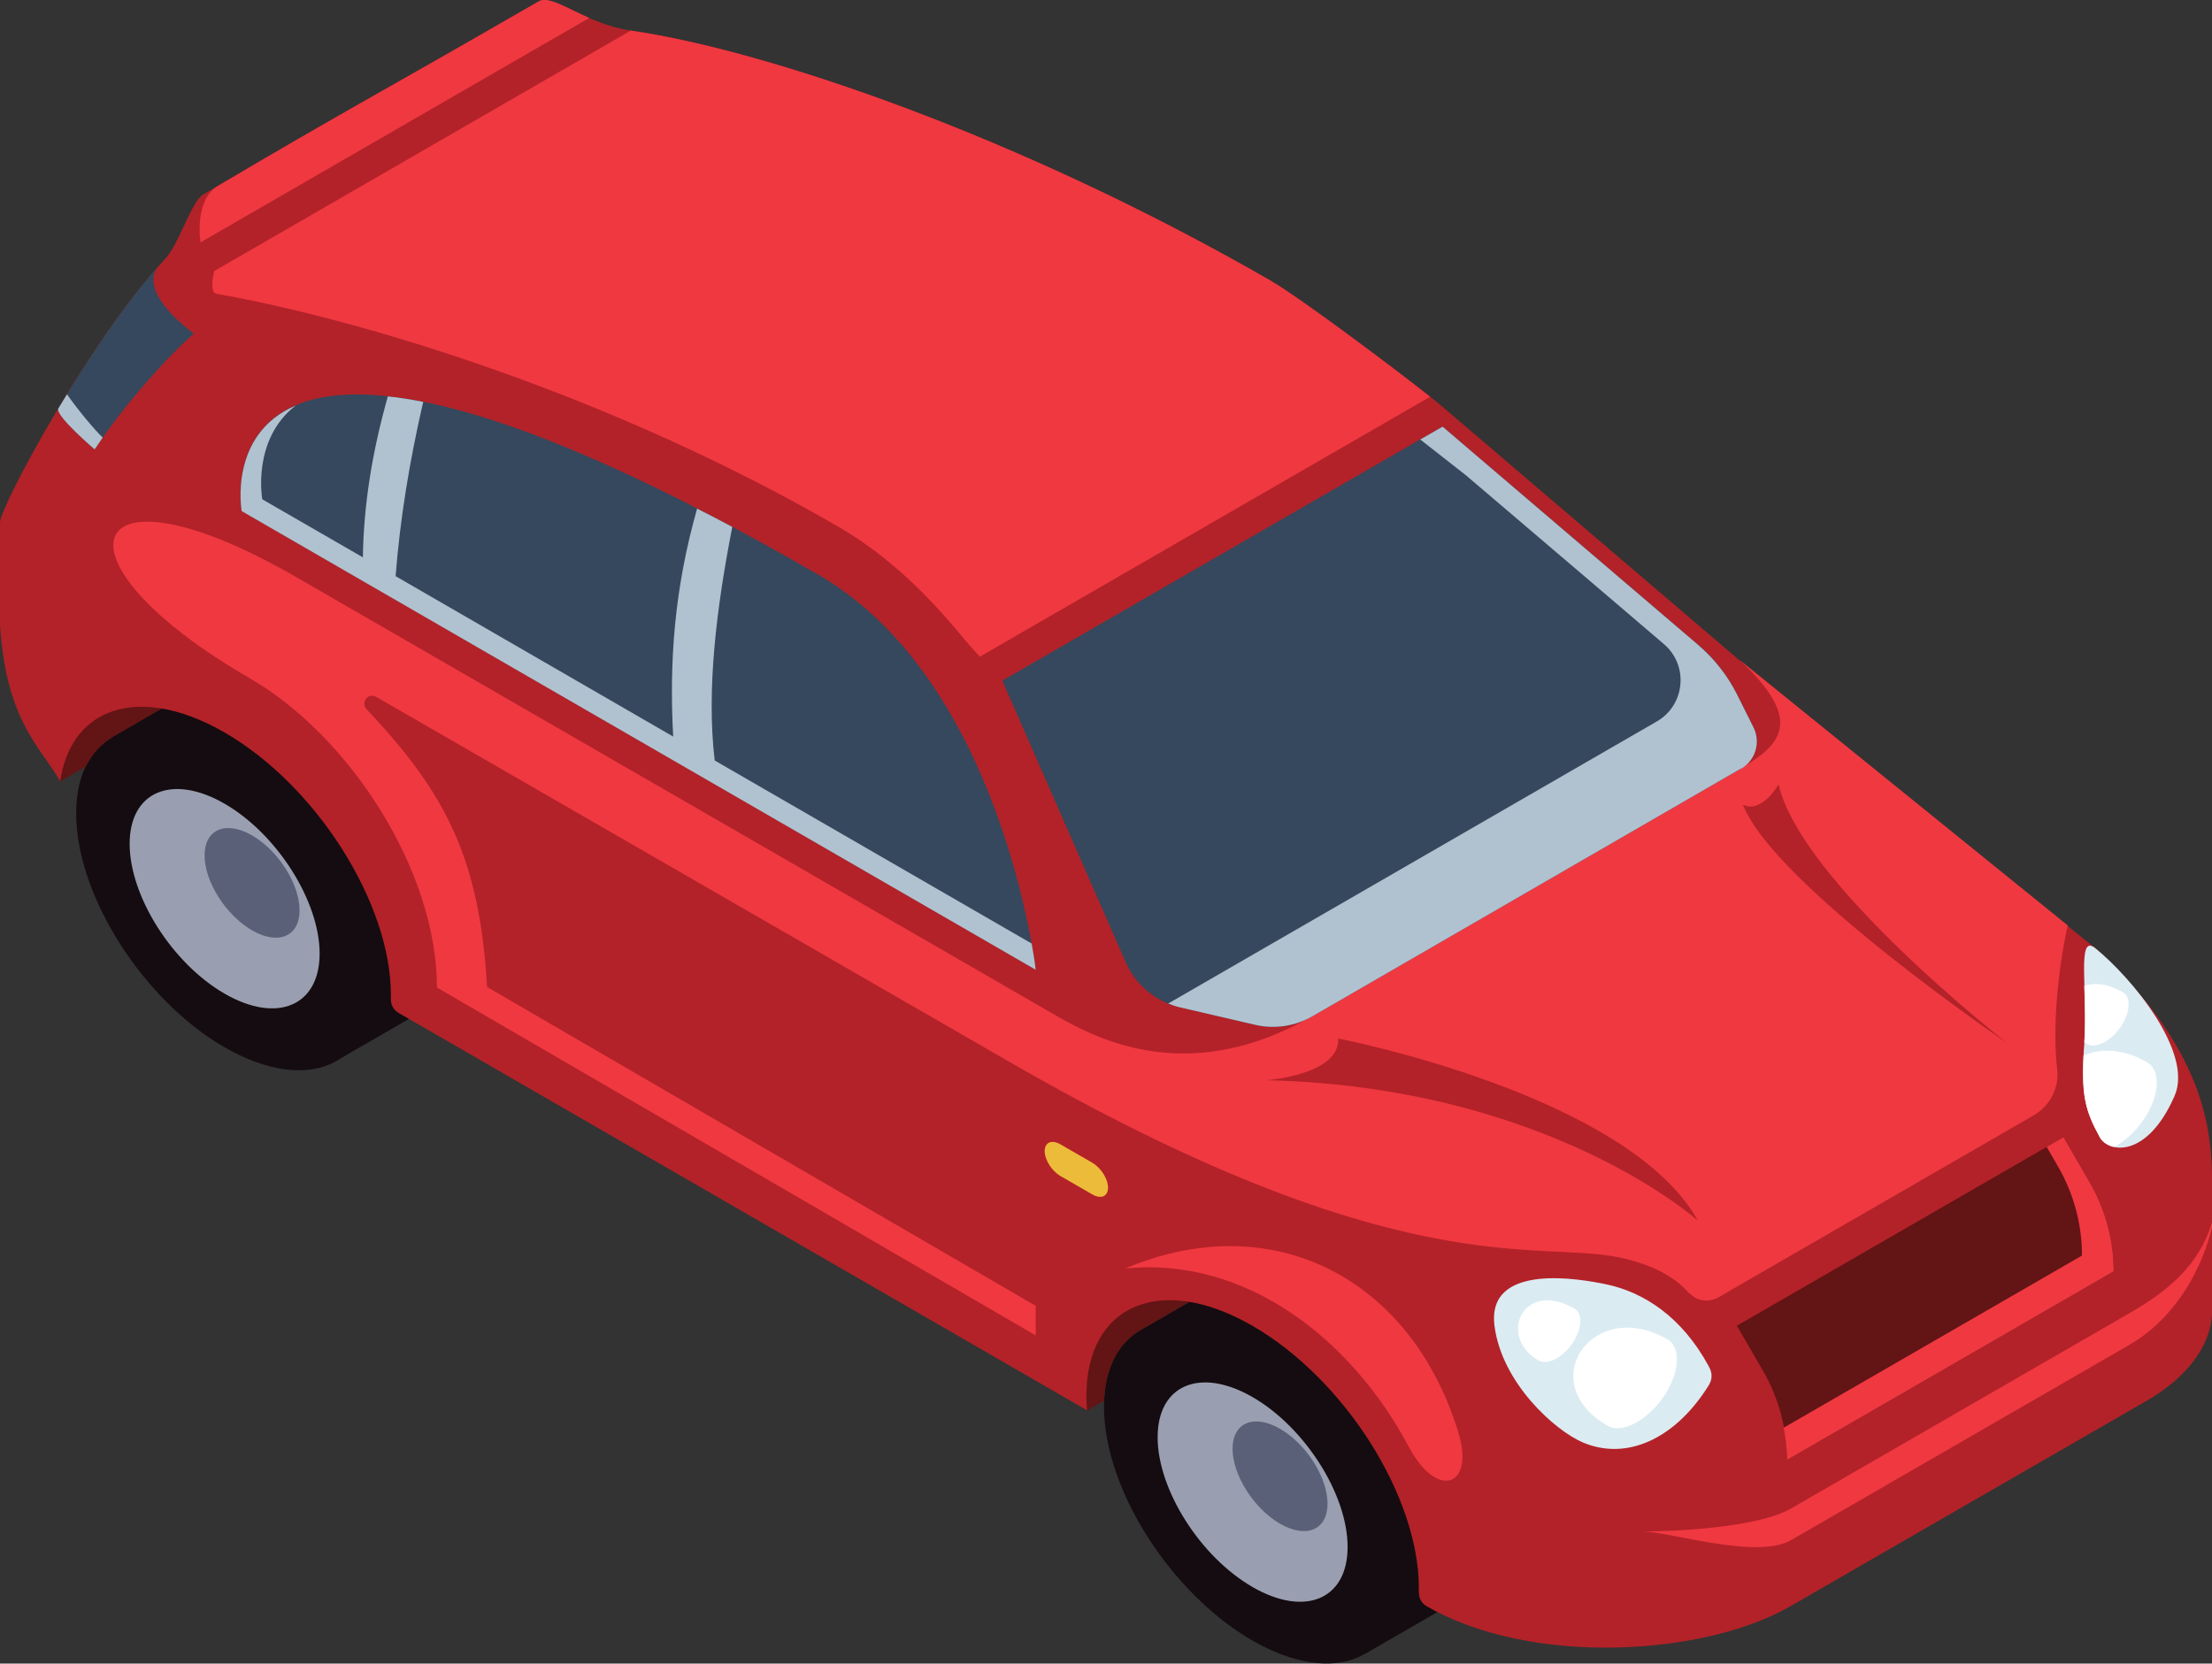
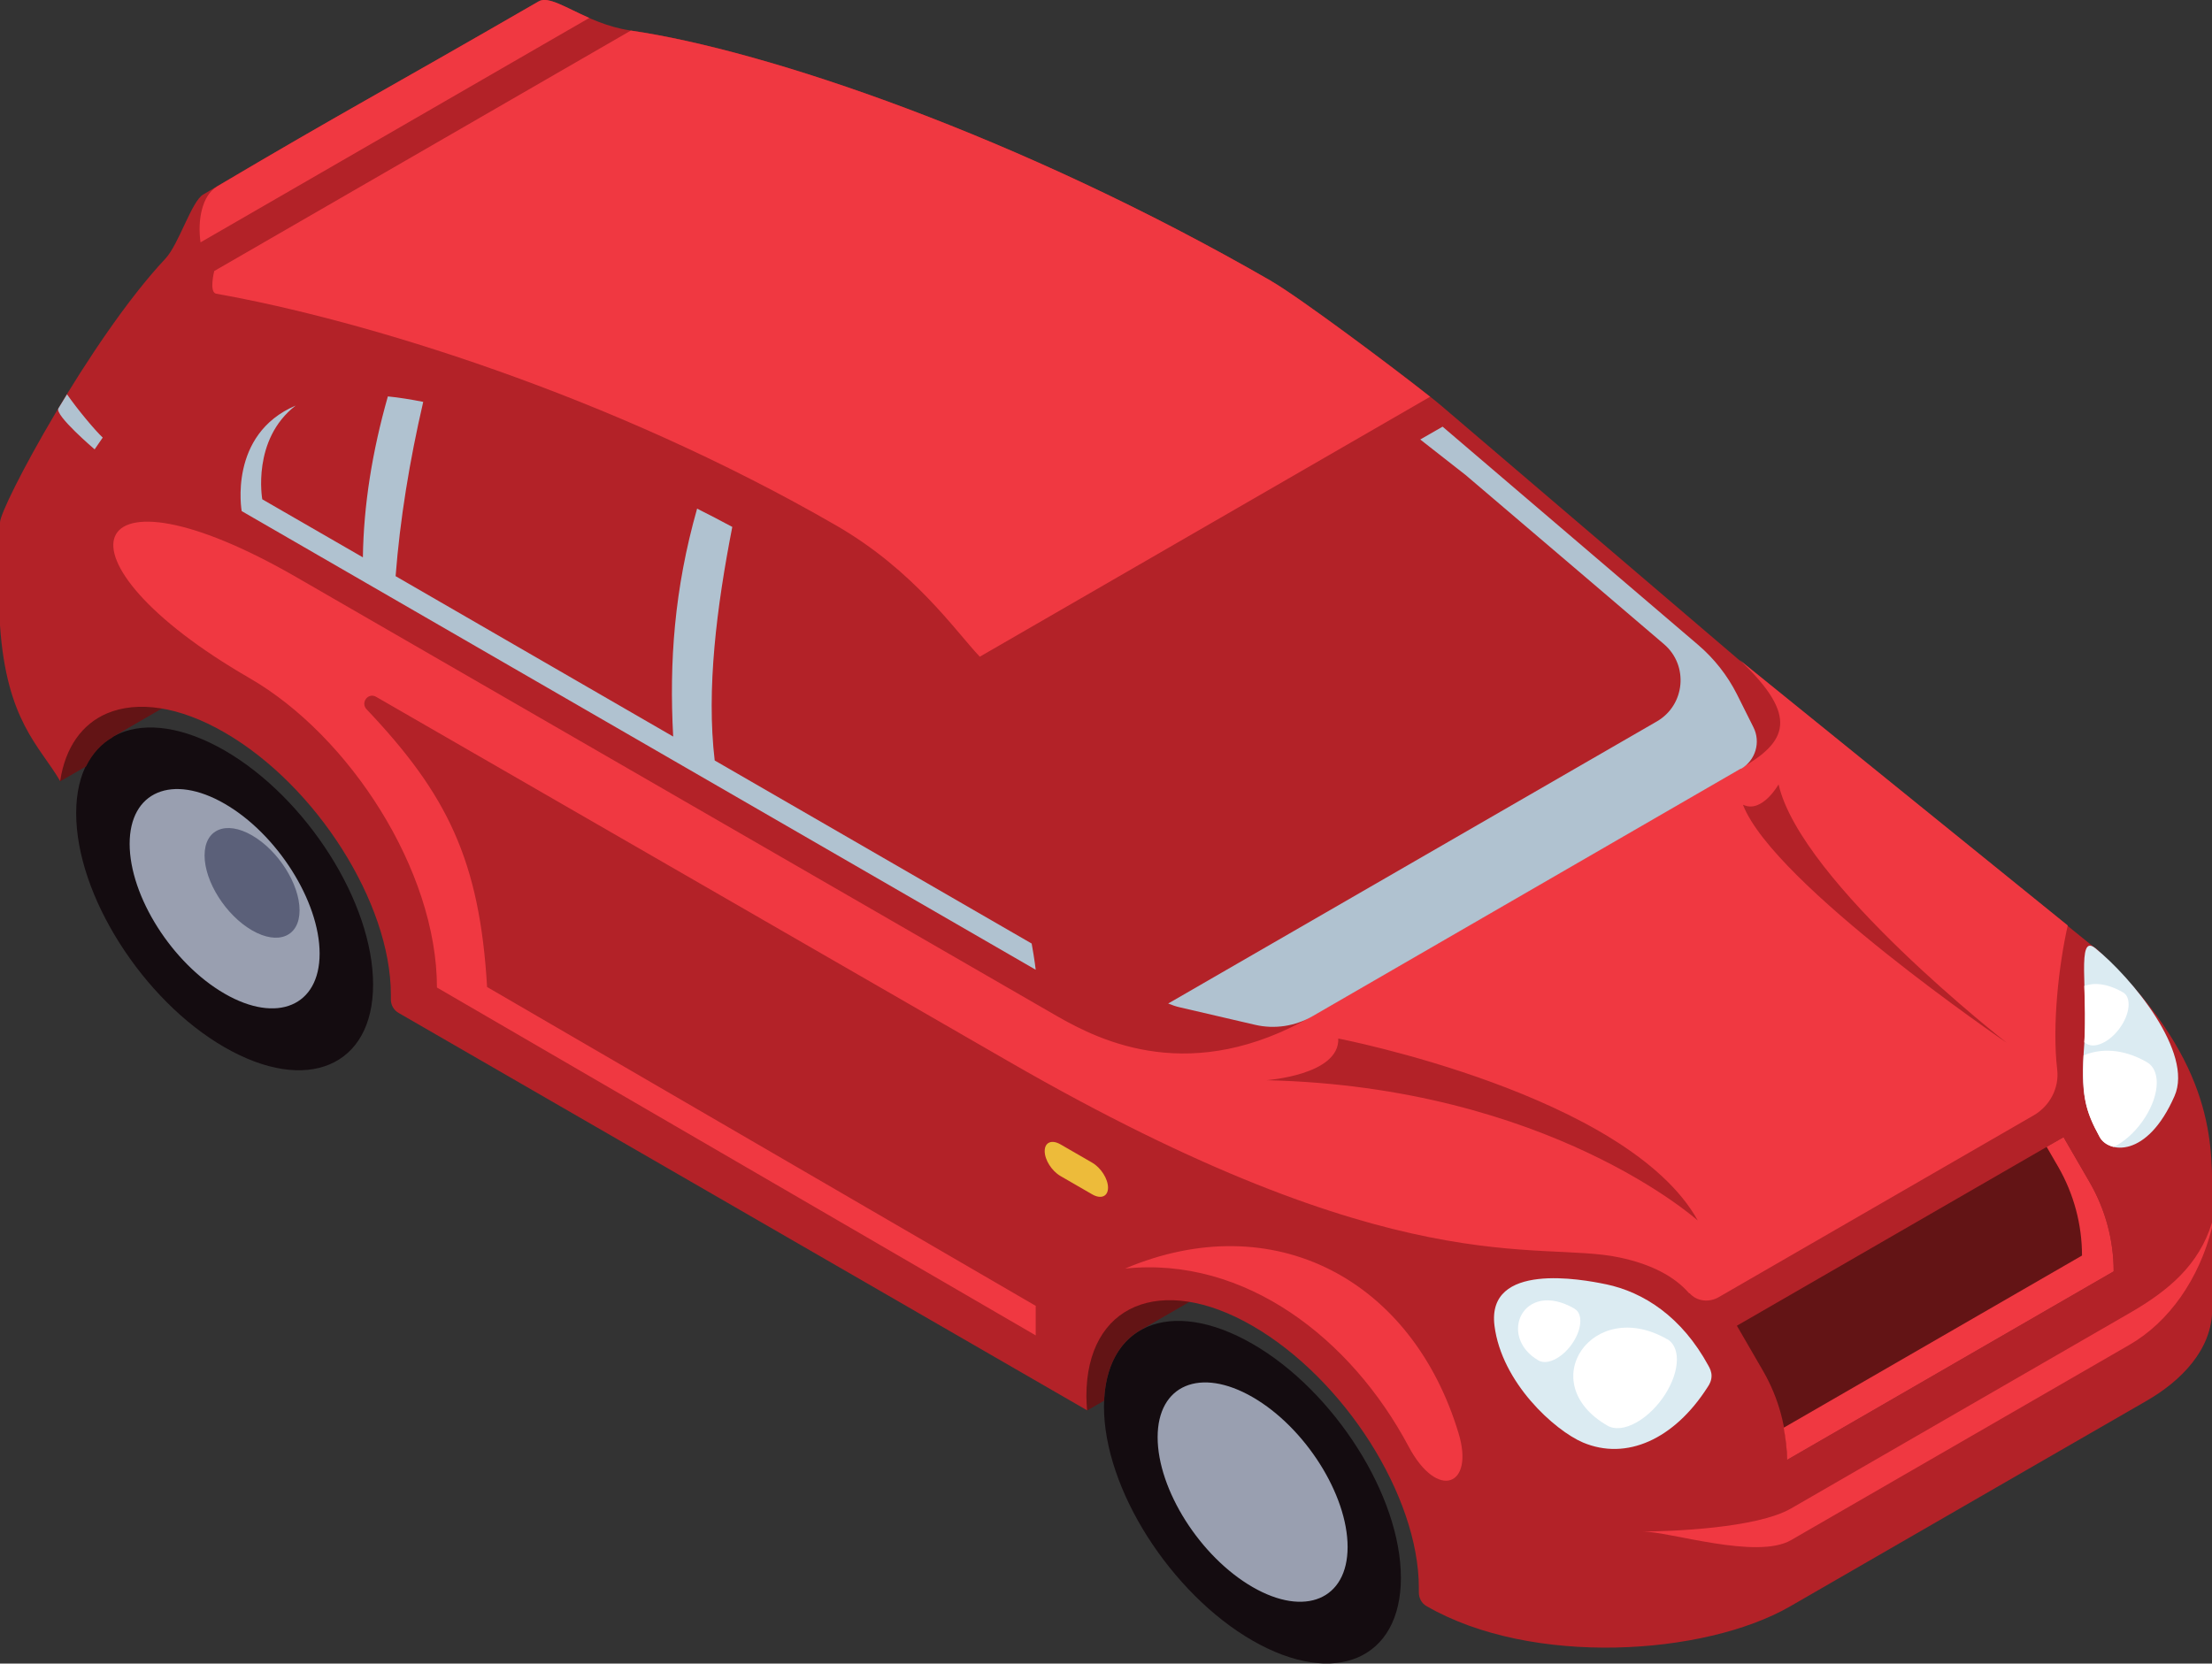
<svg xmlns="http://www.w3.org/2000/svg" id="Layer_2" viewBox="0 0 125.75 94.59">
  <rect x="0" y="0" width="125.75" height="94.59" fill="#333333" stroke="none" />
  <defs>
    <style>.cls-1{fill:#f03841;}.cls-2{fill:#fff;}.cls-3{fill:#edbb3a;}.cls-4{fill:#999fb0;}.cls-5{fill:#b32228;}.cls-6{fill:#b0c2d0;}.cls-7{fill:#dbebf2;}.cls-8{fill:#140c10;}.cls-9{fill:#5b6079;}.cls-10{fill:#35485d;}.cls-11{fill:#631415;}</style>
  </defs>
  <g id="_">
    <g id="Car_4-1">
      <g id="Wheels">
-         <path class="cls-8" d="m81.07,80.07c-1.53-2.41-3.64-4.57-5.97-5.92-2.33-1.35-4.44-1.62-5.97-.97-.14.06-.28.13-.41.21l-3.9,2.25,12.76,18.41,3.9-2.25c1.28-.74,2.06-2.22,2.06-4.33,0-2.33-.94-4.98-2.47-7.39Z" />
+         <path class="cls-8" d="m81.07,80.07c-1.53-2.41-3.64-4.57-5.97-5.92-2.33-1.35-4.44-1.62-5.97-.97-.14.06-.28.13-.41.21c1.28-.74,2.06-2.22,2.06-4.33,0-2.33-.94-4.98-2.47-7.39Z" />
        <path class="cls-8" d="m79.64,89.71c0,2.33-.94,3.89-2.47,4.54-1.53.65-3.64.37-5.97-.97-2.33-1.34-4.44-3.51-5.97-5.91-1.53-2.41-2.47-5.06-2.47-7.39s.94-3.89,2.47-4.54c1.53-.65,3.64-.37,5.97.97,2.33,1.34,4.44,3.51,5.97,5.92,1.53,2.41,2.47,5.06,2.47,7.39Z" />
        <path class="cls-4" d="m76.61,87.96c0,2.98-2.42,4-5.4,2.28-2.98-1.72-5.4-5.54-5.4-8.52s2.42-4,5.4-2.28c2.98,1.72,5.4,5.54,5.4,8.52Z" />
-         <path class="cls-9" d="m75.47,85.5c0,1.49-1.21,2-2.7,1.14-1.49-.86-2.7-2.77-2.7-4.26s1.21-2,2.7-1.14c1.49.86,2.7,2.77,2.7,4.26Z" />
-         <path class="cls-8" d="m22.64,46.33c-1.53-2.41-3.64-4.57-5.97-5.92-2.33-1.34-4.44-1.62-5.97-.97-.14.06-.28.13-.41.2l-3.9,2.25,12.76,18.41,3.9-2.25c1.28-.74,2.06-2.22,2.06-4.33,0-2.33-.94-4.98-2.47-7.39Z" />
        <path class="cls-8" d="m21.21,55.98c0,2.33-.94,3.89-2.47,4.54-1.53.65-3.64.37-5.97-.97-2.33-1.34-4.44-3.51-5.97-5.92-1.53-2.41-2.47-5.06-2.47-7.39s.94-3.89,2.47-4.54c1.53-.65,3.64-.37,5.97.97,2.33,1.35,4.44,3.51,5.97,5.92,1.53,2.41,2.47,5.06,2.47,7.39Z" />
        <path class="cls-4" d="m18.17,54.22c0,2.98-2.42,4-5.4,2.28s-5.4-5.54-5.4-8.52,2.42-4,5.4-2.28c2.98,1.72,5.4,5.54,5.4,8.52Z" />
        <path class="cls-9" d="m17.03,51.76c0,1.49-1.21,2-2.7,1.14-1.49-.86-2.7-2.77-2.7-4.26s1.21-2,2.7-1.14c1.49.86,2.7,2.77,2.7,4.26Z" />
      </g>
      <g id="Body">
        <path class="cls-11" d="m62.79,79.63l-.99.57-2.25-3.9,7.79-4.5,1.03,1.79-3.55,2.05h0c-1.21.71-1.96,2.07-2.05,3.99ZM6.4,41.91h0s3.9-2.26,3.9-2.26c.13-.08.27-.14.41-.2.06-.03.14-.04.2-.07l-1.94-3.36-7.43,4.29c.53,1.51,1.12,2.74,1.63,3.66l.26.45,1.46-.84c.36-.73.87-1.29,1.52-1.66Z" />
        <path class="cls-5" d="m119.11,53.91l-.35-.28-19.89-16.1-16.91-14.44c-1.31-1.12-7.89-6.07-9.67-7.1C57.93,7.71,43.52,2.84,35.83,1.73c-2.57-.37-4.39-2.12-5.21-1.65-9.07,5.24-11.78,6.66-19.07,10.98-.67.4-1.38,2.83-2.15,3.65C5.16,19.22,0,28.81,0,29.71v5.85c.37,5.43,2.24,6.84,3.42,8.85.29-1.92,1.25-3.25,2.67-3.85,1.71-.72,4.07-.42,6.68,1.09,2.61,1.51,4.97,3.93,6.68,6.63,1.71,2.7,2.77,5.67,2.77,8.28,0,.08,0,.16,0,.24-.01.33.16.64.45.8l39.13,22.59c-.02-.27-.04-.54-.04-.81,0-2.61,1.06-4.36,2.77-5.08,1.71-.72,4.07-.42,6.68,1.09,2.61,1.51,4.97,3.93,6.68,6.62,1.71,2.7,2.77,5.67,2.77,8.28,0,.07,0,.15,0,.22-.01.34.15.66.45.82,5.96,3.44,15.79,2.82,20.67,0,5.24-3.03,20.25-11.68,20.25-11.68,1.98-1.14,3.73-2.93,3.73-5.2v-6.7c-.01-2.96,0-7.68-6.64-13.86Z" />
        <path class="cls-1" d="m82.92,81.5c.91,3-1.2,3.83-2.84.75-3.27-6.15-9.31-10.83-16.12-10.12,8.47-3.58,16.33.64,18.96,9.37Zm13.11-7.96c-.85-.98-2.17-1.66-3.96-2.04-4.69-1-12.57,1.65-34.82-11.2-5.98-3.45-22.64-13.05-35.87-20.68-.45-.26-.9.33-.54.71,4.59,4.84,6.43,8.6,6.85,15.79l31.19,18.13v1.68l-34.04-19.78c0-6.65-4.98-14.32-10.65-17.59-11.76-6.79-9.55-12.79,2.68-5.73l43.19,24.93c2.57,1.48,7.7,3.97,14.57,0l24.35-14.08c2.57-1.48,3.37-2.91-.1-6.17l18.67,15.11c-.5,2.2-.9,5.65-.6,8.2.12,1.05-.42,2.07-1.34,2.6l-17.91,10.34c-.54.31-1.24.24-1.65-.23,0,0,0,0,0,0Zm3.06-27.77c1.76,4.52,14.99,13.52,14.99,13.52,0,0-11.69-9.1-12.97-14.69,0,0-.94,1.67-2.01,1.16Zm-2.56,23.65c-3.97-7.19-20.45-10.37-20.45-10.37.08,2.08-4.09,2.37-4.09,2.37,16.07.37,24.54,7.99,24.54,7.99Zm24.52,5.25l-19.23,11.1c-1.95,1.13-6.89,1.31-8.46,1.31,1.57,0,6.51,1.62,8.46.49l19.23-11.1c2.26-1.3,3.96-3.74,4.7-6.66v-.3c-.73,2.4-2.44,3.86-4.7,5.16ZM33.5,1.02c-1.35-.59-2.34-1.26-2.88-.94-9.07,5.24-10.97,6.19-18.26,10.51-.01,0-.02.01-.03.02-.84.51-1.11,1.89-.93,3.17L33.5,1.02Zm38.79,14.97C57.95,7.72,43.56,2.86,35.86,1.74L12.18,15.41s-.31,1.21.11,1.29c8.35,1.48,22.36,5.74,35.25,13.18,4.45,2.57,6.79,6.02,8.16,7.46l25.6-14.78c-2.12-1.68-7.44-5.66-9.02-6.57Z" />
        <path class="cls-11" d="m120.16,72.29h0l-18.57,10.72h0c0-1.77-.47-3.51-1.35-5.04l-1.5-2.59,18.57-10.72,1.5,2.59c.88,1.53,1.35,3.27,1.35,5.04Z" />
        <path class="cls-1" d="m118.81,67.25l-1.5-2.59-.96.55.66,1.14c.88,1.53,1.35,3.27,1.35,5.04l-16.96,9.79c.11.6.19,1.21.19,1.83l18.57-10.72c0-1.77-.47-3.51-1.35-5.04Z" />
        <path class="cls-3" d="m60.29,66.87l1.8,1.04c.5.29.9.12.9-.38h0c0-.5-.4-1.13-.9-1.42l-1.8-1.04c-.5-.29-.9-.12-.9.38h0c0,.5.4,1.13.9,1.42Z" />
      </g>
      <g id="Windows">
-         <path class="cls-10" d="m96.54,36.65c.91.78,1.66,1.73,2.2,2.8l.94,1.88c.43.85.12,1.89-.71,2.37l-24.35,14.08c-.99.57-2.16.75-3.27.49l-4.26-.99c-1.38-.32-2.53-1.28-3.1-2.58l-7.01-16,25.03-14.45,14.53,12.41Zm-50.03-3.98C10.66,11.97,13.74,29.05,13.74,29.05l45.14,26.08s-1.91-16.42-12.37-22.46ZM8.88,15.28c-1.9,2.16-3.92,5.2-5.56,7.94-.23.38,2.06,2.33,2.06,2.33,1.34-2.03,3.75-4.93,5.64-6.58-1.52-1.15-2.76-2.6-2.13-3.68Z" />
        <path class="cls-6" d="m98.97,43.7l-24.35,14.08c-.99.57-2.16.75-3.27.49l-4.26-.99c-.23-.05-.46-.13-.68-.22l27.78-16.04c1.61-.93,1.82-3.18.41-4.39-1.85-1.59-5.16-4.4-11.28-9.62l-2.58-2.02,1.27-.73,14.53,12.41c.91.78,1.66,1.73,2.2,2.8l.94,1.88c.43.85.12,1.89-.71,2.37Zm-40.32,9.95l-18.02-10.41c-.48-4.05.11-8.72,1-13.28-.68-.37-1.35-.71-2-1.04-1.3,4.58-1.59,8.73-1.36,12.96l-15.78-9.12c.25-3.23.79-6.54,1.57-9.91-.72-.14-1.38-.25-2.01-.31-.89,3.13-1.38,6.19-1.42,9.15l-5.72-3.3s-.61-3.4,1.9-5.33c-3.85,1.64-3.07,6-3.07,6l45.14,26.08s-.06-.55-.23-1.49ZM3.81,22.42c-.16.27-.33.54-.49.8-.23.38,2.06,2.33,2.06,2.33.14-.21.3-.44.46-.67-.42-.39-1.42-1.58-2.03-2.46Z" />
      </g>
      <g id="Headlights">
        <path class="cls-7" d="m91.29,73.02c2.16.45,4.32,1.86,5.83,4.63.09.16.18.35.18.58,0,.26-.11.48-.23.65-1.9,2.97-4.62,4.18-7.08,3.14-1.6-.68-4.62-3.39-5.03-6.64-.46-3.65,4.99-2.64,6.32-2.36Z" />
        <path class="cls-2" d="m94.78,76.15c-4.23-2.44-7.63,2.47-3.4,4.91.41.24,1.02.19,1.7-.21,1.24-.72,2.25-2.31,2.25-3.55,0-.56-.21-.96-.55-1.16Z" />
        <path class="cls-2" d="m89.51,74.41c-2.93-1.69-4.4,1.59-2.04,2.95.25.14.61.11,1.02-.12.75-.43,1.35-1.38,1.35-2.13,0-.34-.12-.58-.33-.69Z" />
        <path class="cls-7" d="m119.37,64.66c.48.89,2.68,1.24,4.25-2.34,1.09-2.47-2.43-6.73-4.51-8.41-1.08-.87-.4,2.48-.62,5.43-.22,2.92.04,3.78.88,5.32Z" />
        <path class="cls-2" d="m122.61,61.56c0-.56-.21-.96-.55-1.16-1.37-.79-2.64-.8-3.61-.39-.12,2.38.15,3.24.92,4.65.14.25.42.46.78.55.07-.03.14-.06.21-.1,1.24-.72,2.25-2.31,2.25-3.55Z" />
        <path class="cls-2" d="m118.64,59.36c.25.14.61.11,1.02-.12.75-.43,1.35-1.38,1.35-2.13,0-.34-.12-.58-.33-.69-.89-.51-1.64-.56-2.19-.36.03.96.07,2.1,0,3.2.05.03.09.07.15.1Z" />
      </g>
    </g>
  </g>
</svg>